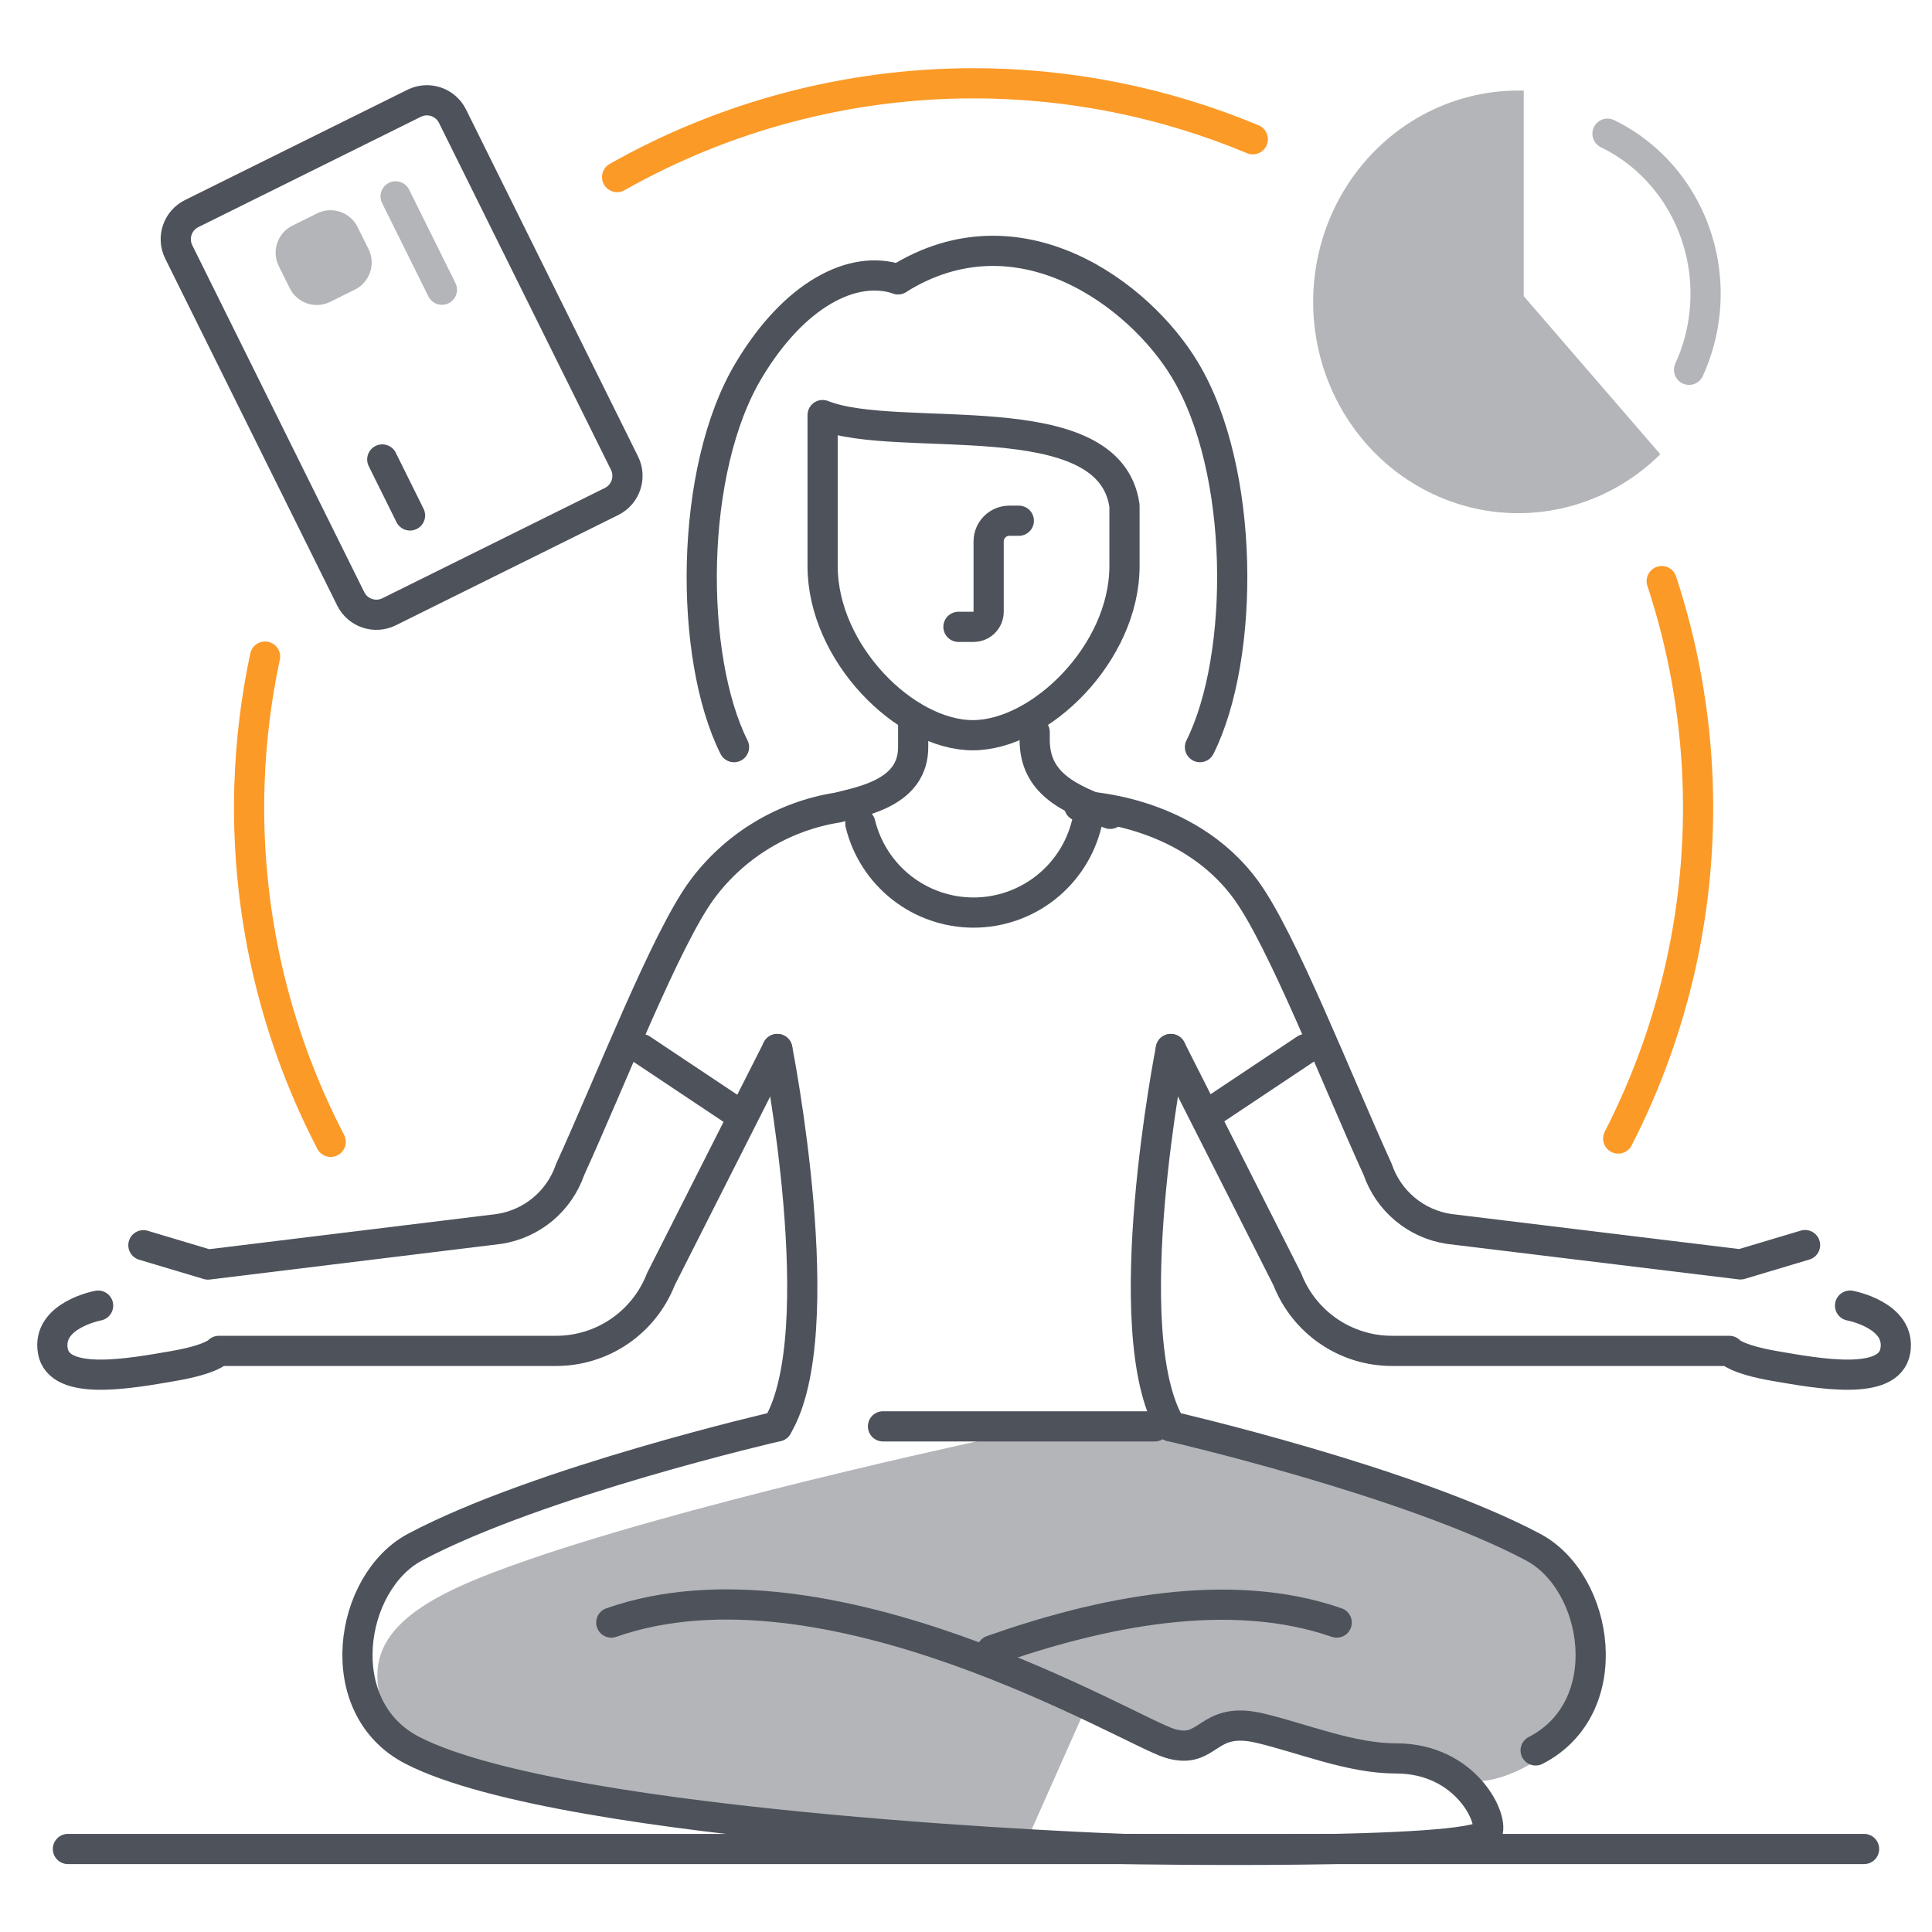
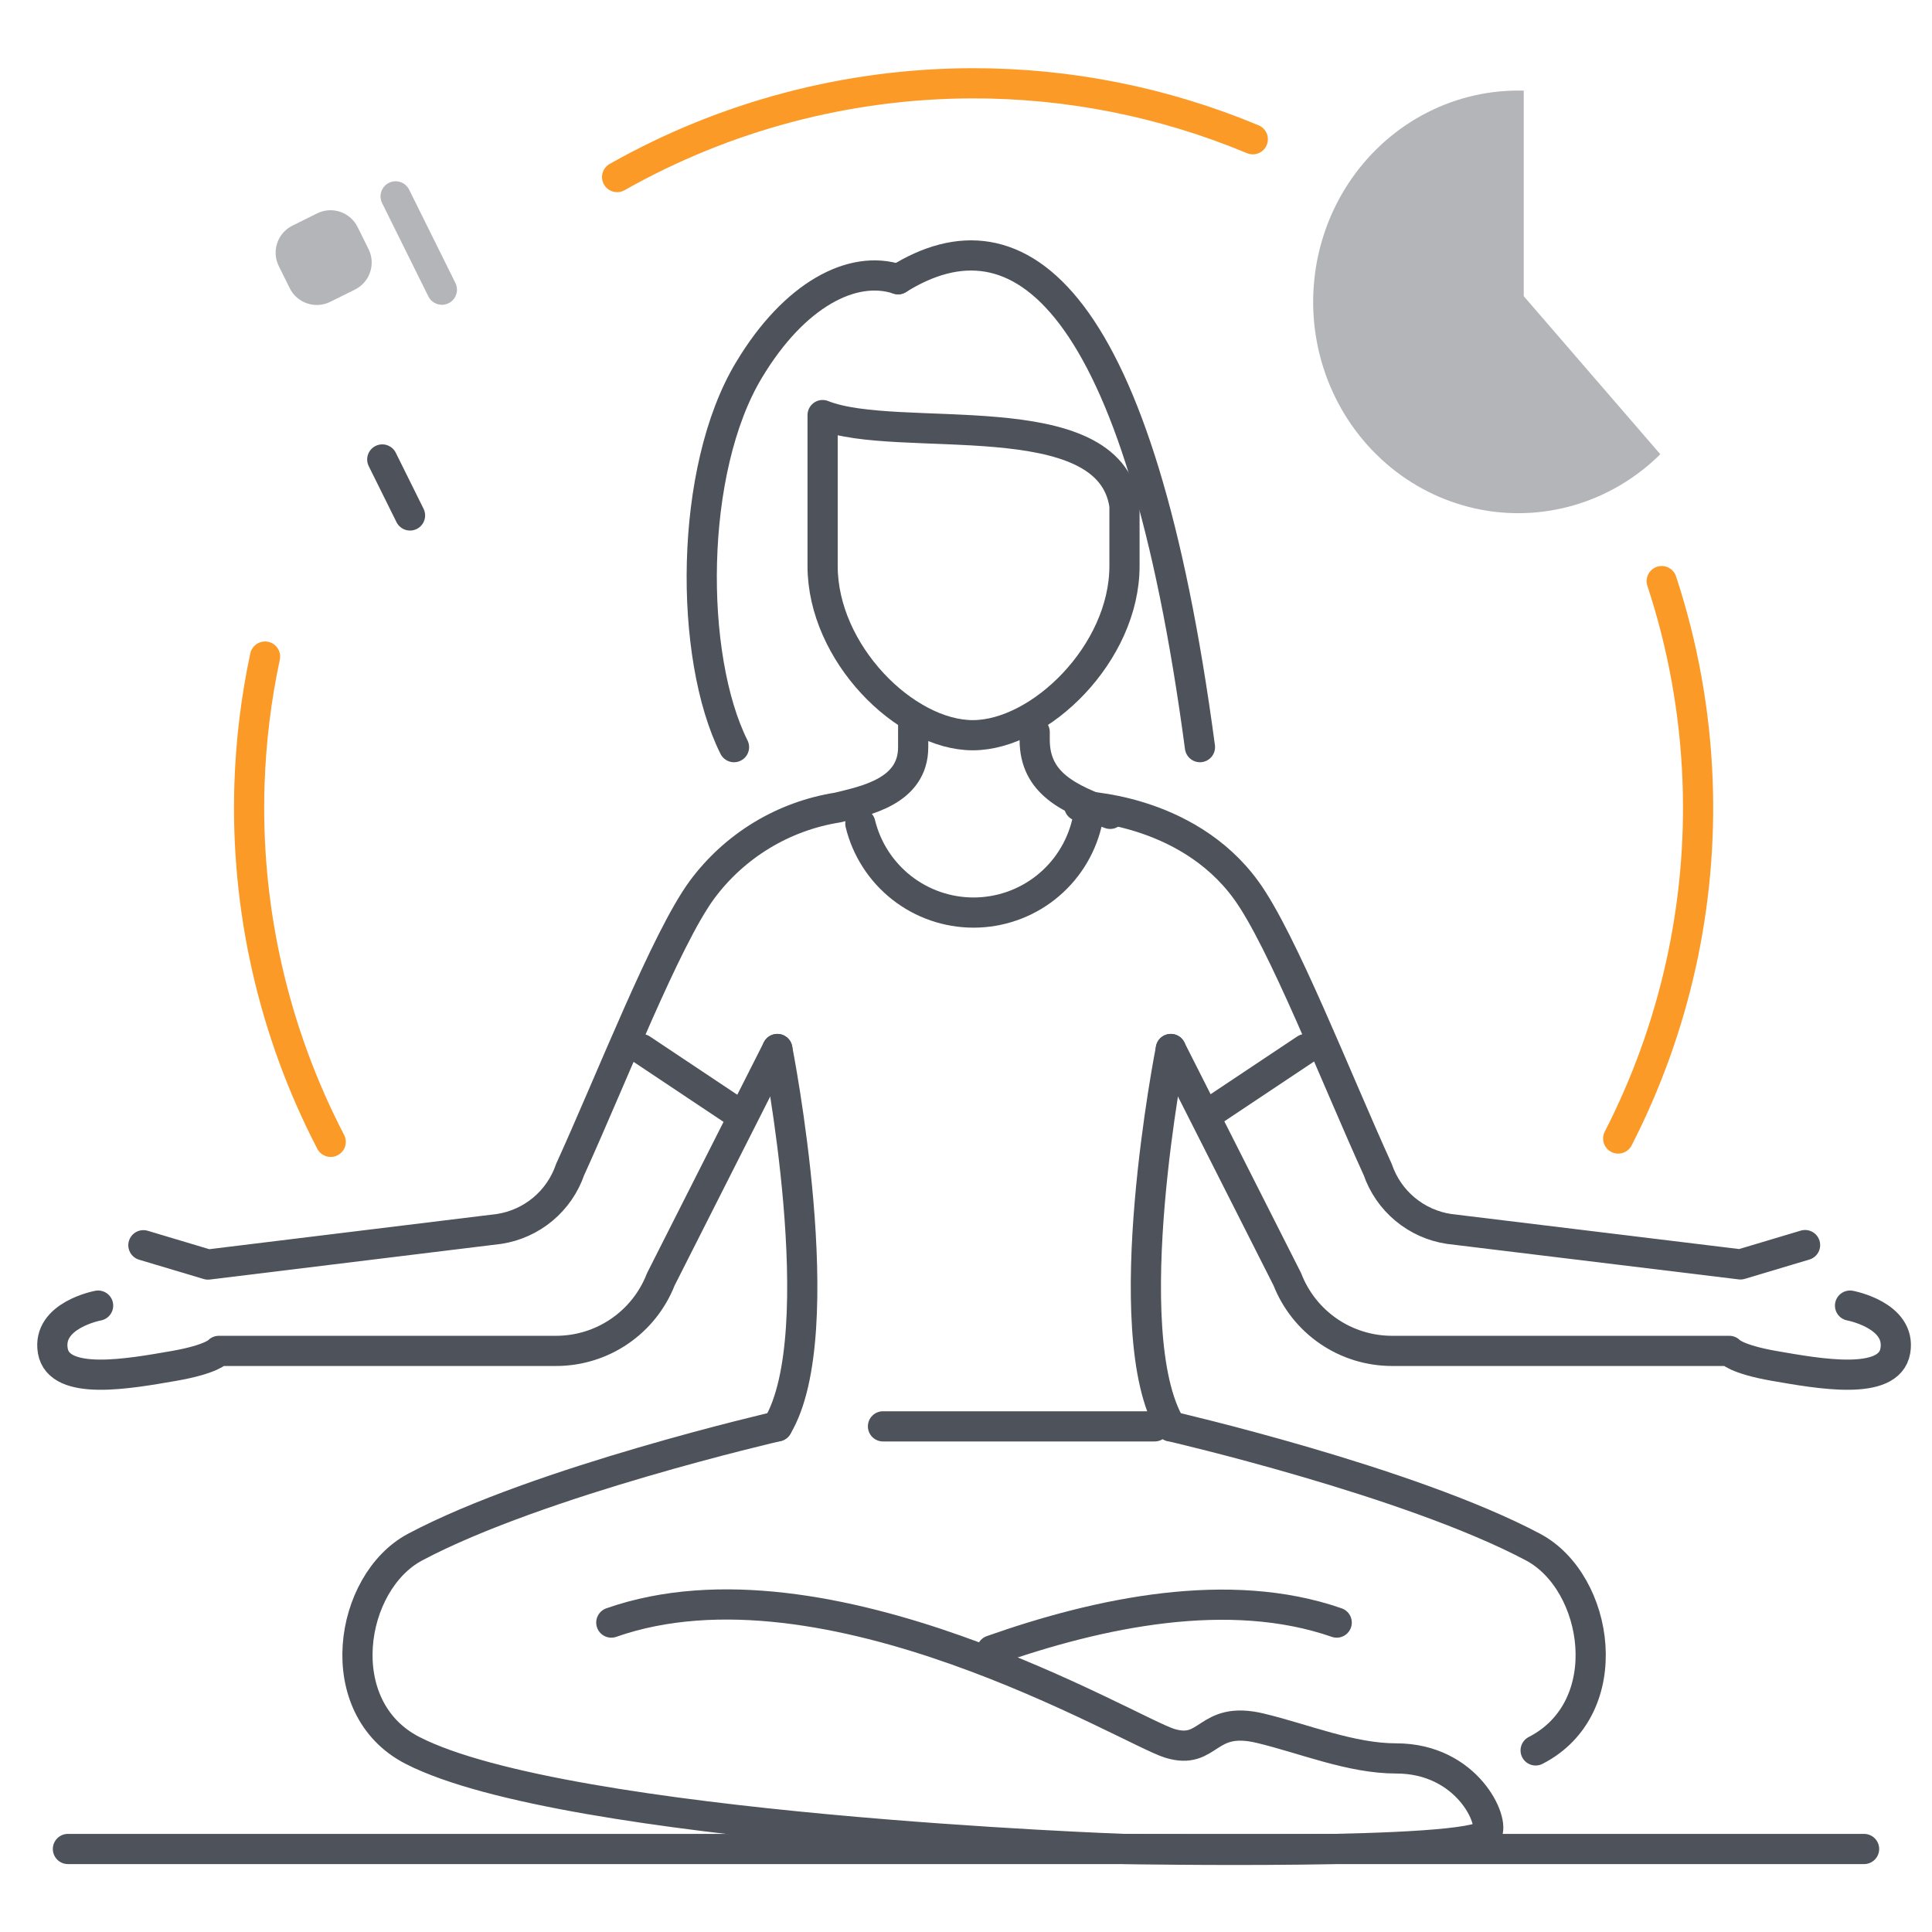
<svg xmlns="http://www.w3.org/2000/svg" fill="none" height="128" viewBox="0 0 128 128" width="128">
-   <path d="M72 113L68 122C68 122 41.46 121 30 117C26.23 115.7 25 113.21 25 111C25 107 30.09 105 36 103C48 99 67 95 67 95L77 94C77 94 100.47 100.75 103 104C110 113 101 118 98 118C97.68 118 94.2 117.17 90 116C87.4 115.27 84.48 114 82 114L78 116L72 113Z" fill="#B3B5B9" />
  <path d="M4.5 122.5H123.5" stroke="#4D525B" stroke-linecap="round" stroke-linejoin="round" stroke-width="2" />
  <path d="M51.5 94.5C51.5 94.5 35.73 98.13 27.5 102.5C23.12 104.83 21.81 113.14 27.33 115.97C37.51 121.19 74.5 122.5 74.5 122.5C74.5 122.5 97.5 122.93 98.5 121.5C99.07 120.69 97.22 116.5 92.5 116.5C89.5 116.5 86.42 115.2 83.5 114.5C79.88 113.63 80.16 116.31 77.5 115.5C74.84 114.69 54.76 102.5 40.5 107.5" stroke="#4D525B" stroke-linecap="round" stroke-linejoin="round" stroke-width="2" />
  <path d="M51.5 69.5C51.5 69.5 55.22 88.29 51.5 94.5" stroke="#4D525B" stroke-linecap="round" stroke-linejoin="round" stroke-width="2" />
  <path d="M51.5 69.5L43.78 84.76C43.236 86.156 42.284 87.355 41.047 88.201C39.811 89.047 38.348 89.499 36.85 89.5H14.5C14.5 89.5 14.09 90.05 11.5 90.5C8.6 91 3.91 91.87 3.5 89.5C3.09 87.13 6.5 86.5 6.5 86.5" stroke="#4D525B" stroke-linecap="round" stroke-linejoin="round" stroke-width="2" />
  <path d="M65.71 109.34C72.85 106.82 81.43 105.02 88.56 107.5" stroke="#4D525B" stroke-linecap="round" stroke-linejoin="round" stroke-width="2" />
  <path d="M77.57 94.5C77.57 94.5 93.34 98.13 101.57 102.5C105.95 104.83 107.26 113.14 101.74 115.97" stroke="#4D525B" stroke-linecap="round" stroke-linejoin="round" stroke-width="2" />
  <path d="M77.57 94.5C73.85 88.29 77.57 69.5 77.57 69.5" stroke="#4D525B" stroke-linecap="round" stroke-linejoin="round" stroke-width="2" />
  <path d="M77.57 69.5L85.29 84.76C85.834 86.156 86.786 87.355 88.022 88.201C89.259 89.047 90.722 89.499 92.22 89.5H114.57C114.57 89.5 114.98 90.05 117.57 90.5C120.47 91 125.16 91.87 125.57 89.5C125.98 87.13 122.57 86.5 122.57 86.5" stroke="#4D525B" stroke-linecap="round" stroke-linejoin="round" stroke-width="2" />
  <path d="M71.5 53.4C71.5 53.4 78.57 53.5 82.55 58.96C84.95 62.25 88.55 71.5 91.28 77.49C91.632 78.514 92.258 79.422 93.091 80.115C93.923 80.808 94.929 81.259 96 81.42L115.31 83.77L119.59 82.49" stroke="#4D525B" stroke-linecap="round" stroke-linejoin="round" stroke-width="2" />
  <path d="M60.5 47.5V49.5C60.5 52.44 57.33 53.05 55.5 53.5C51.899 54.067 48.666 56.028 46.5 58.96C44.1 62.24 40.5 71.5 37.77 77.49C37.419 78.511 36.796 79.418 35.968 80.11C35.139 80.803 34.137 81.256 33.07 81.42L13.78 83.78L9.5 82.5" stroke="#4D525B" stroke-linecap="round" stroke-linejoin="round" stroke-width="2" />
  <path d="M73.55 53.92C70.84 52.92 68.55 51.92 68.55 49.01V48.5" stroke="#4D525B" stroke-linecap="round" stroke-linejoin="round" stroke-width="2" />
  <path d="M74.5 37.5C74.5 43.27 68.92 48.71 64.45 48.71C59.98 48.71 54.5 43.27 54.5 37.5V27.5C59.5 29.5 73.5 26.5 74.5 33.5V37.5Z" stroke="#4D525B" stroke-linecap="round" stroke-linejoin="round" stroke-width="2" />
  <path d="M72 54.57C71.59 56.25 70.628 57.743 69.268 58.812C67.908 59.88 66.229 60.46 64.5 60.46C62.771 60.46 61.092 59.88 59.732 58.812C58.372 57.743 57.41 56.25 57 54.57" stroke="#4D525B" stroke-linecap="round" stroke-linejoin="round" stroke-width="2" />
-   <path d="M79.5 49.5C82.5 43.5 82.5 31.12 78.5 24.5C75.5 19.5 67.5 13.5 59.5 18.5" stroke="#4D525B" stroke-linecap="round" stroke-linejoin="round" stroke-width="2" />
+   <path d="M79.5 49.5C75.5 19.5 67.5 13.5 59.5 18.5" stroke="#4D525B" stroke-linecap="round" stroke-linejoin="round" stroke-width="2" />
  <path d="M48.63 49.5C45.63 43.5 45.63 31.12 49.63 24.5C52.63 19.5 56.5 17.5 59.5 18.5" stroke="#4D525B" stroke-linecap="round" stroke-linejoin="round" stroke-width="2" />
  <path d="M58.5 94.5H76.5" stroke="#4D525B" stroke-linecap="round" stroke-linejoin="round" stroke-width="2" />
-   <path d="M67.5 34.5H66.87C66.507 34.5 66.158 34.644 65.901 34.901C65.644 35.158 65.5 35.507 65.5 35.87V40.53C65.5 40.795 65.395 41.05 65.207 41.237C65.02 41.425 64.765 41.53 64.5 41.53H63.5" stroke="#4D525B" stroke-linecap="round" stroke-linejoin="round" stroke-width="2" />
  <path d="M42.5 69.5L48.5 73.5" stroke="#4D525B" stroke-linecap="round" stroke-linejoin="round" stroke-width="2" />
  <path d="M86.5 69.5L80.5 73.5" stroke="#4D525B" stroke-linecap="round" stroke-linejoin="round" stroke-width="2" />
  <path d="M21.91 75.65C18.113 68.343 16.26 60.182 16.529 51.952C16.622 49.099 16.969 46.271 17.56 43.5M40.885 11.731C48.054 7.679 56.145 5.54 64.379 5.518C70.789 5.502 77.119 6.769 83 9.225M107.21 75.43C110.969 68.103 112.78 59.933 112.469 51.704C112.298 47.195 111.494 42.751 110.093 38.5" stroke="#FC9A27" stroke-linecap="round" stroke-linejoin="round" stroke-width="2" />
-   <path d="M41.375 30.683L29.98 7.698C29.515 6.76 28.377 6.377 27.439 6.842L12.698 14.15C11.76 14.615 11.377 15.752 11.842 16.69L23.237 39.675C23.702 40.614 24.84 40.997 25.778 40.532L40.519 33.224C41.456 32.759 41.84 31.621 41.375 30.683Z" stroke="#4D525B" stroke-linecap="round" stroke-linejoin="round" stroke-width="2" />
  <path d="M24.418 16.506L23.691 15.041C23.2 14.051 22 13.646 21.011 14.137L19.373 14.949C18.384 15.44 17.979 16.64 18.47 17.629L19.196 19.095C19.687 20.084 20.887 20.489 21.877 19.998L23.514 19.186C24.504 18.696 24.908 17.496 24.418 16.506Z" fill="#B3B5B9" />
  <path d="M26.211 13.01L29.276 19.193" stroke="#B3B5B9" stroke-linecap="round" stroke-linejoin="round" stroke-width="2" />
  <path d="M25.326 30.441L27.165 34.15" stroke="#4D525B" stroke-linecap="round" stroke-linejoin="round" stroke-width="2" />
-   <path d="M106.5 8.857C107.368 9.277 108.184 9.812 108.927 10.453C110.351 11.679 111.462 13.252 112.162 15.031C112.862 16.811 113.13 18.743 112.941 20.657C112.81 21.994 112.458 23.294 111.905 24.5" stroke="#B3B5B9" stroke-linecap="round" stroke-linejoin="round" stroke-width="2" />
  <path d="M100.952 19.622V6H100.585C98.362 6 96.173 6.563 94.21 7.637C92.248 8.712 90.571 10.267 89.327 12.165C88.083 14.063 87.31 16.247 87.076 18.525C86.841 20.802 87.153 23.104 87.983 25.229C88.814 27.354 90.137 29.236 91.837 30.711C93.538 32.186 95.564 33.208 97.737 33.689C99.91 34.169 102.165 34.093 104.303 33.466C106.441 32.84 108.397 31.682 110 30.095L100.952 19.622Z" fill="#B3B5B9" />
</svg>